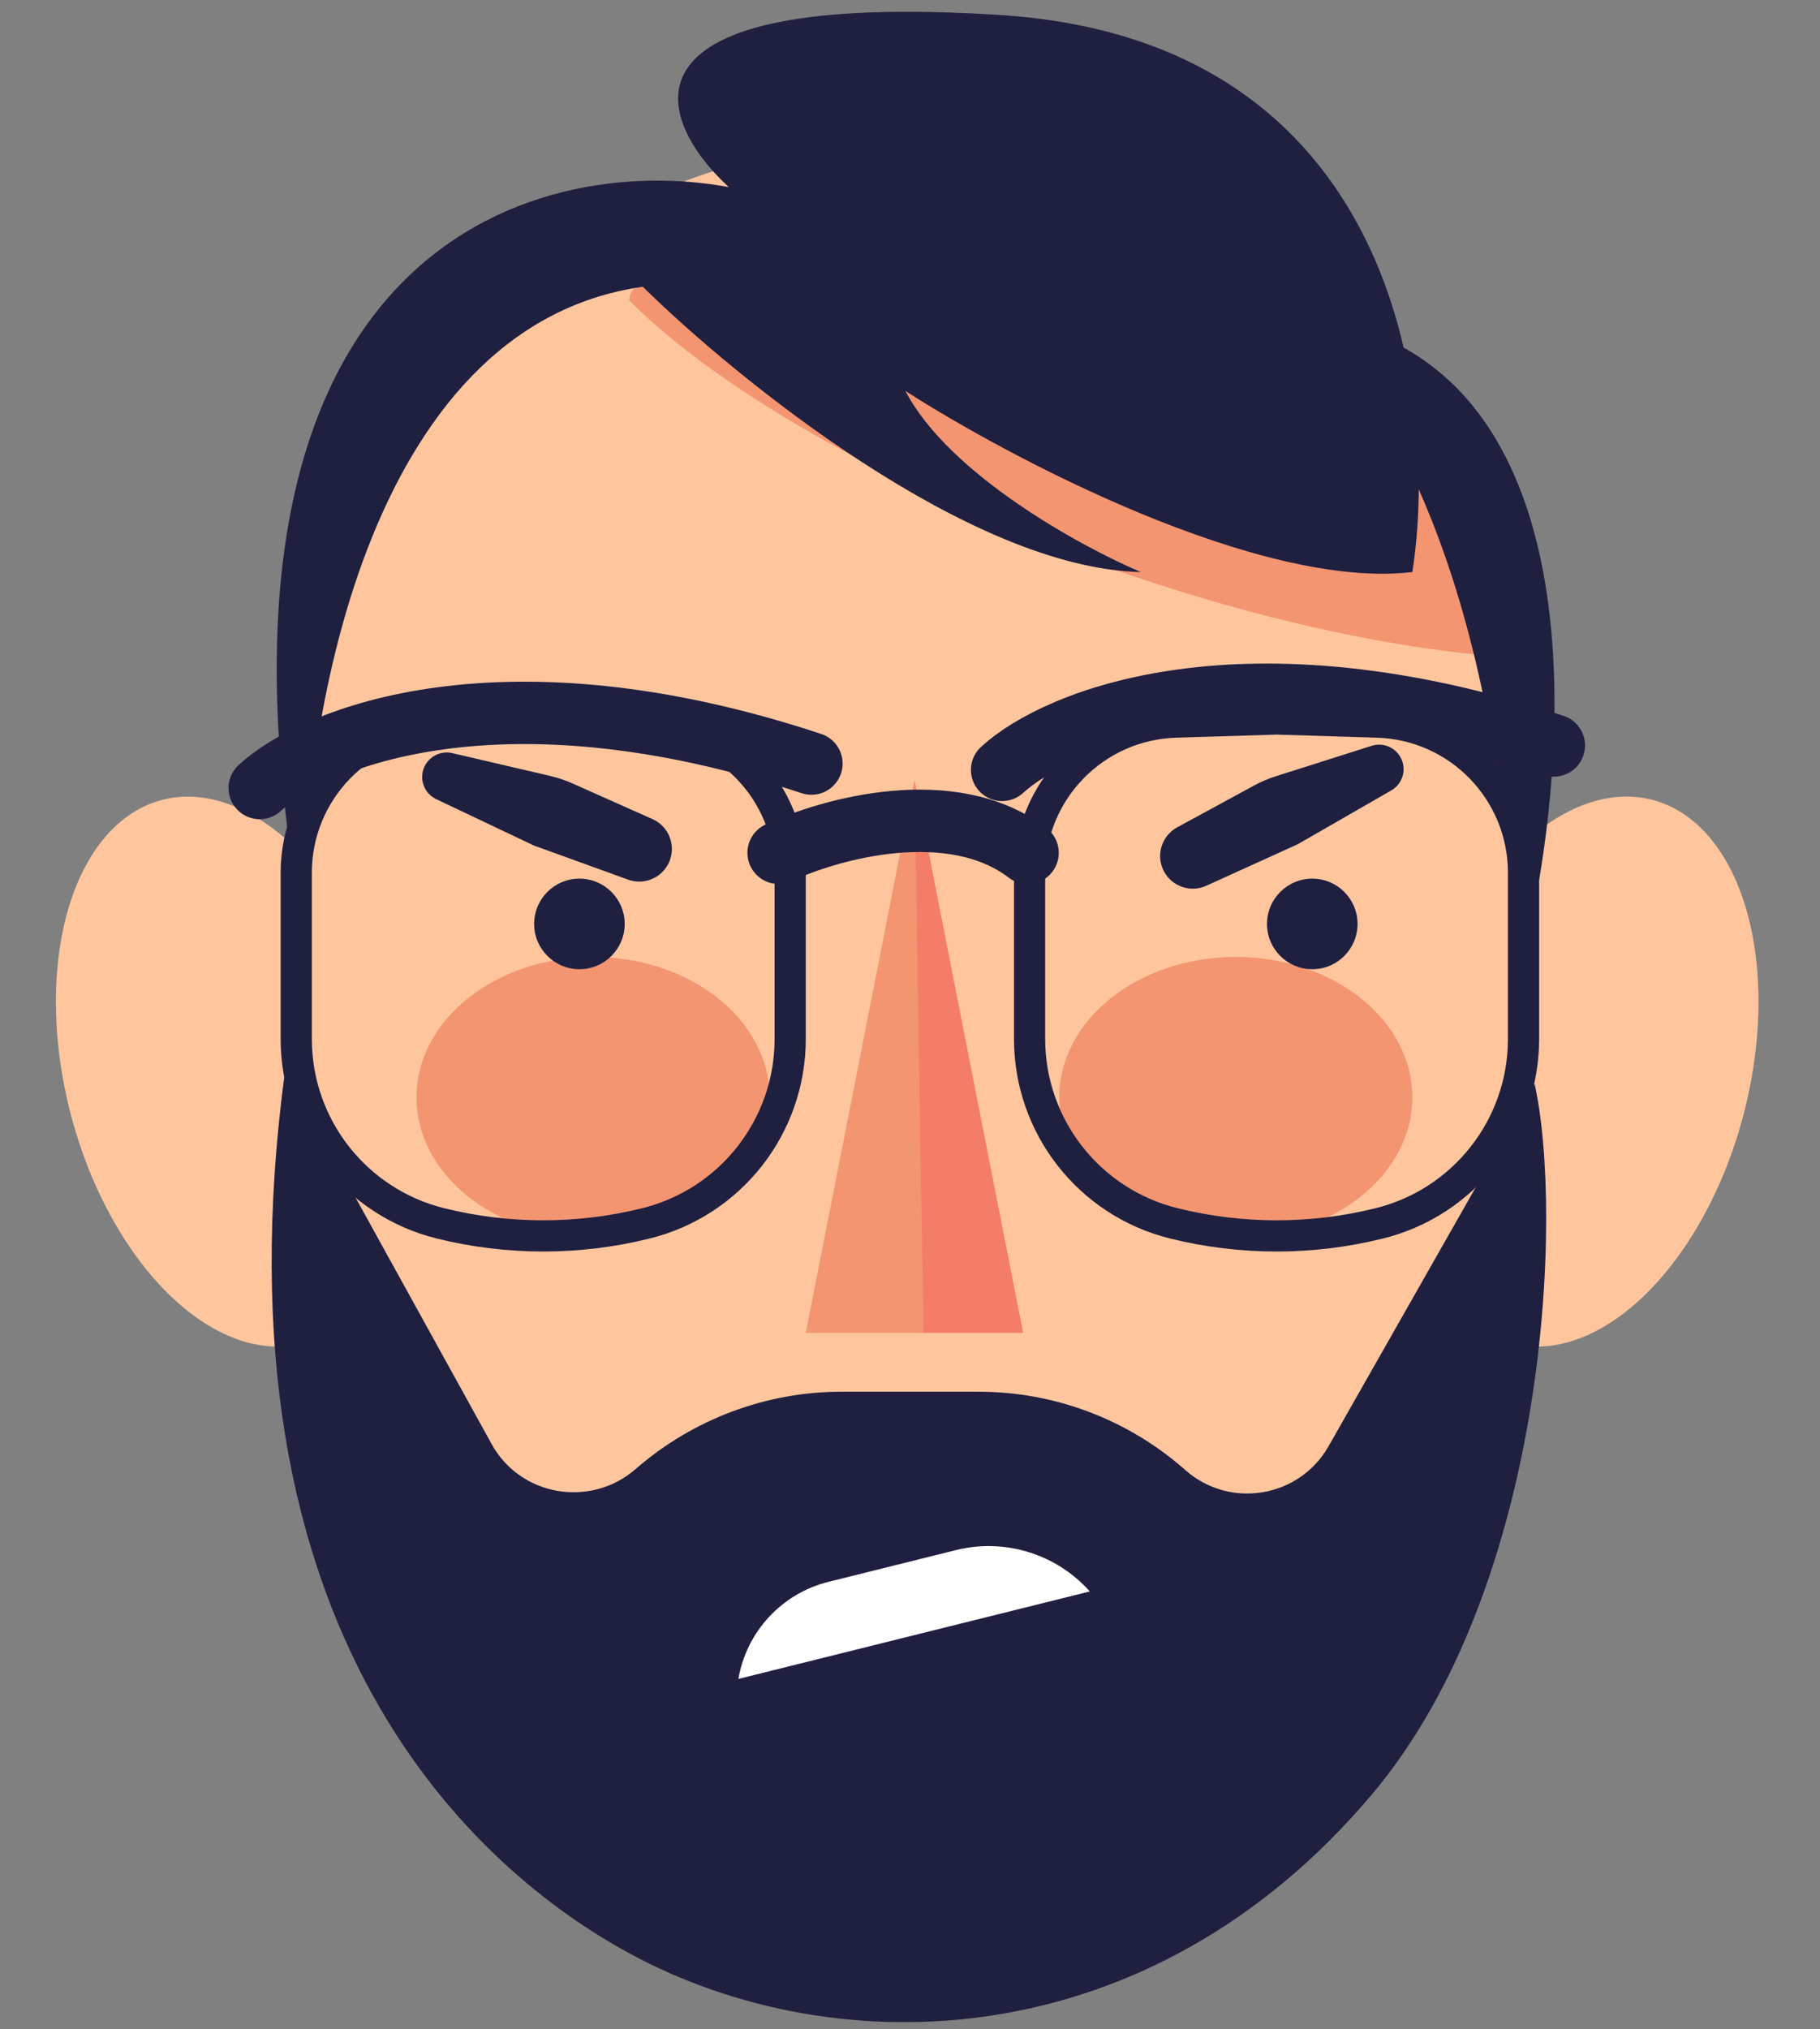
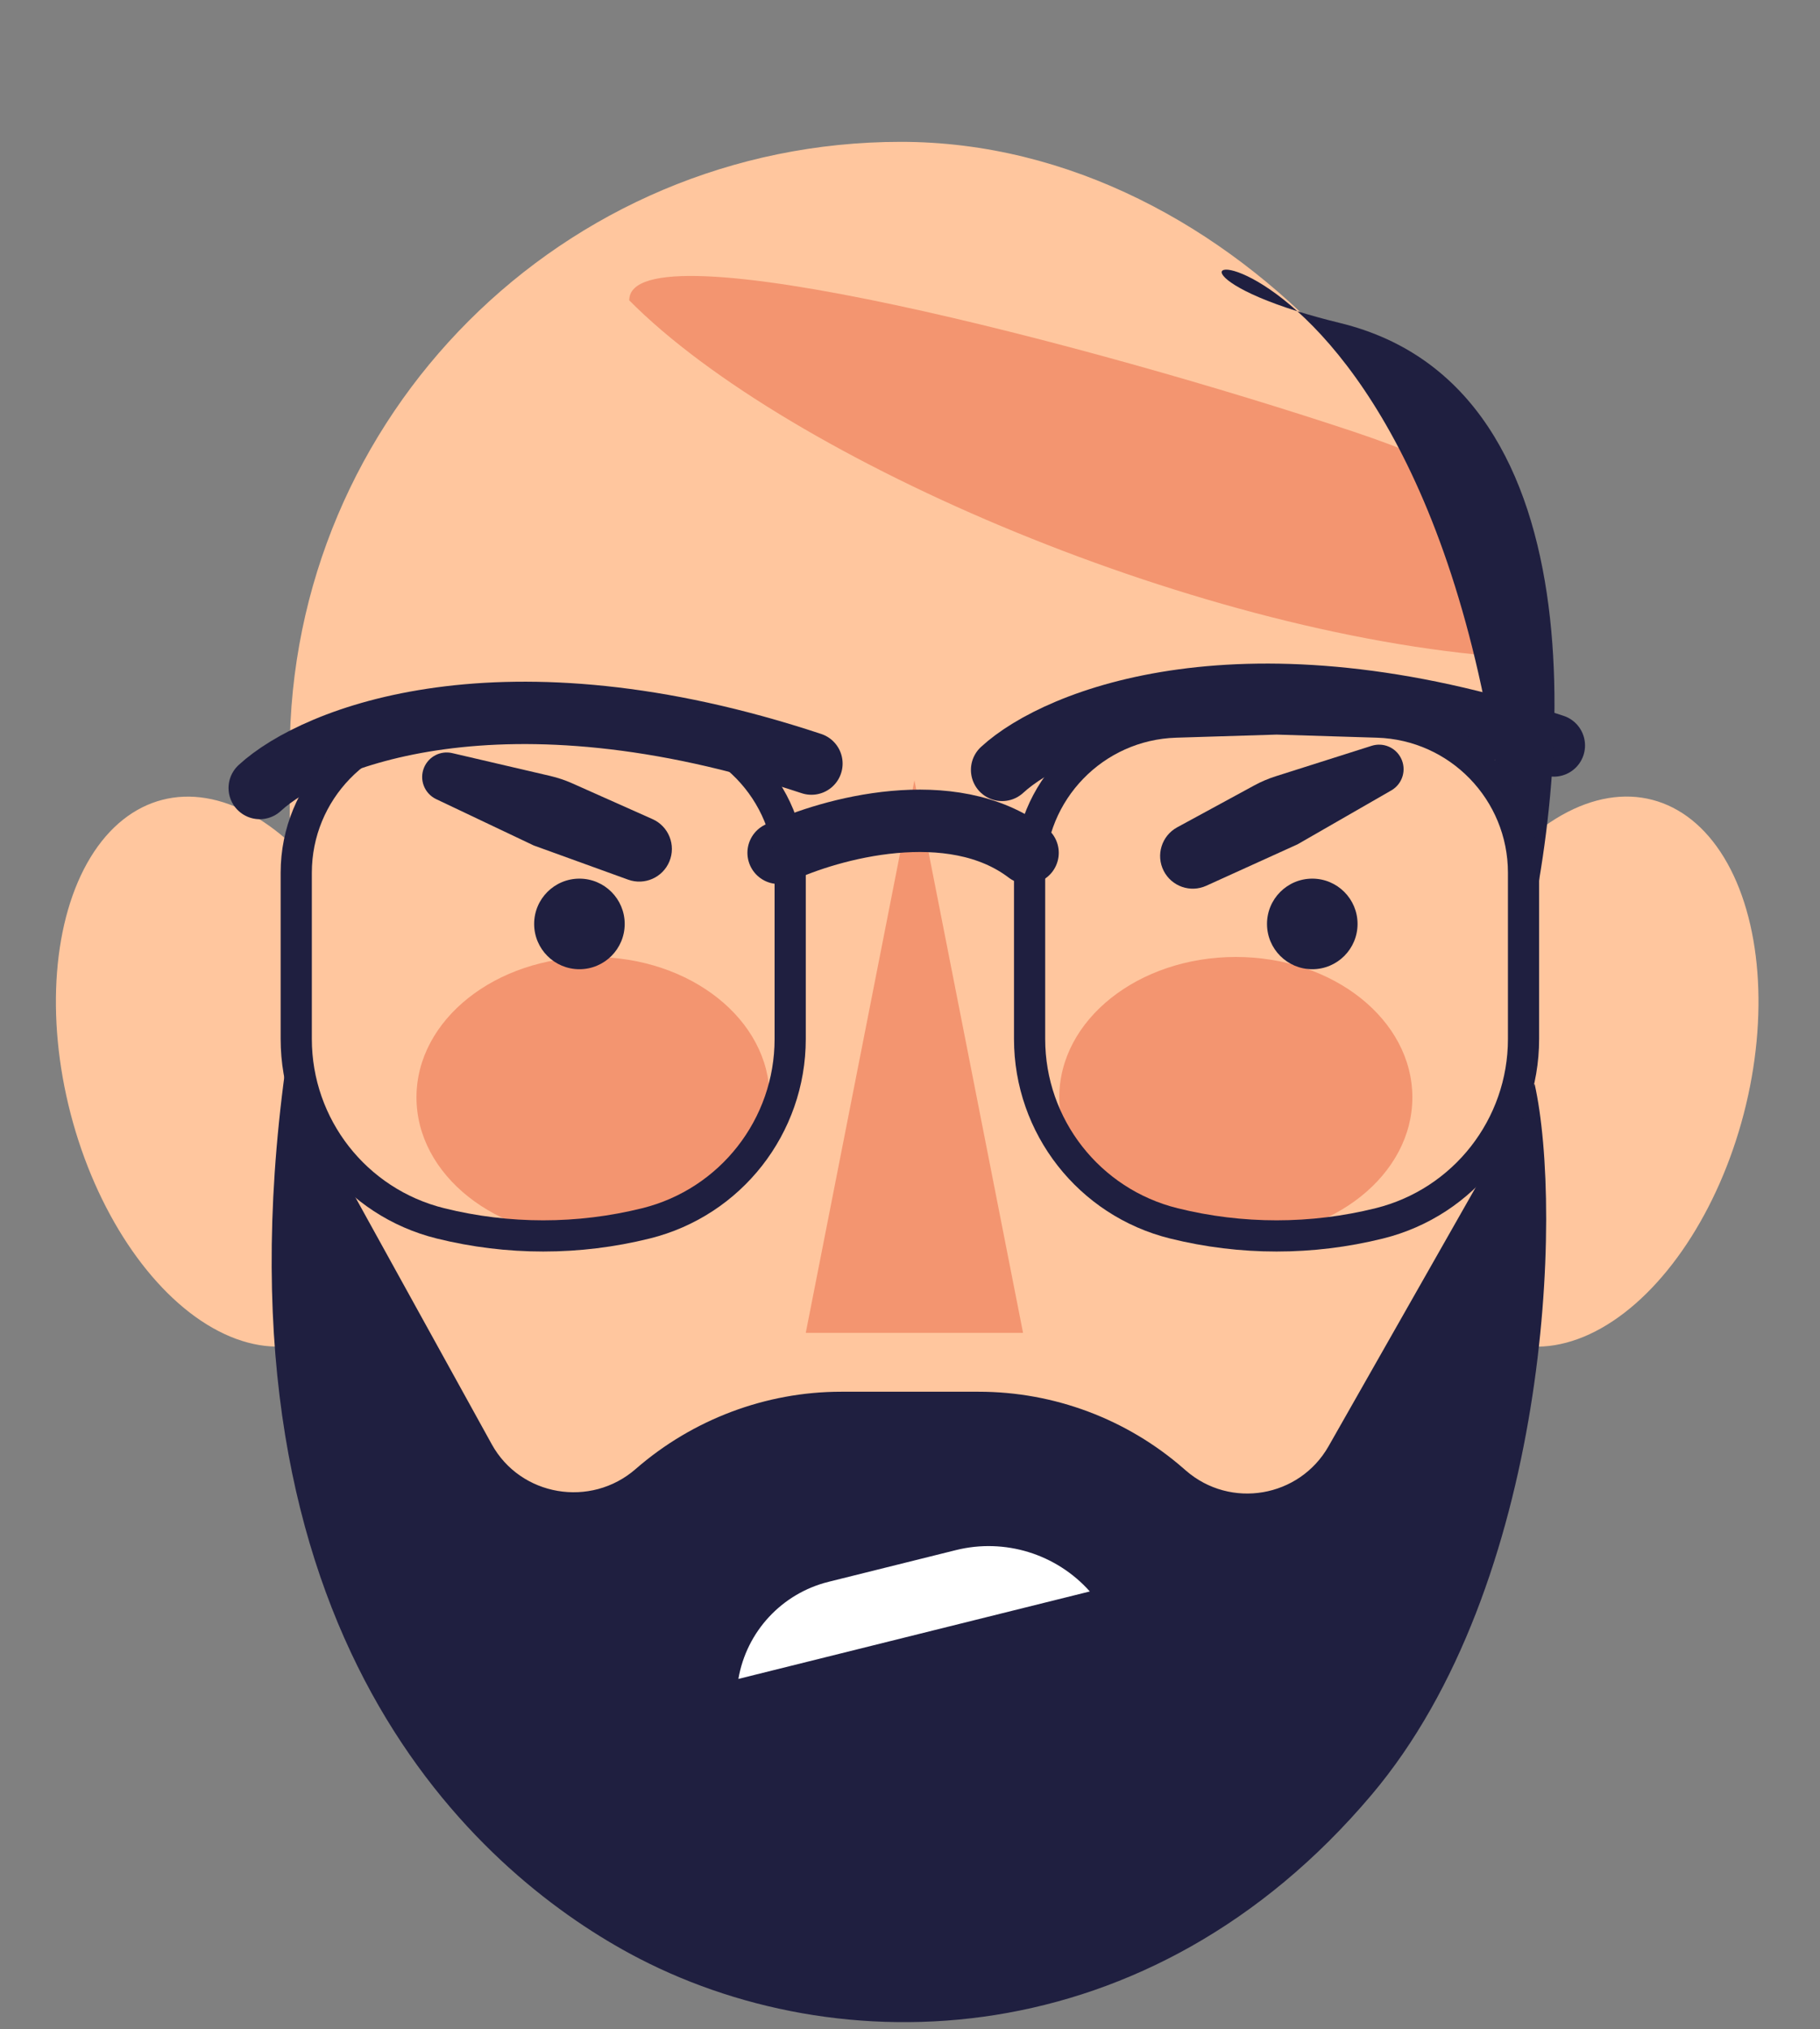
<svg xmlns="http://www.w3.org/2000/svg" width="96" height="107" viewBox="0 0 96 107" fill="none">
  <rect x="0" y="0" width="96" height="107" fill="#808080" stroke="none" />
  <ellipse cx="8.835" cy="14.804" rx="8.835" ry="14.804" transform="matrix(-0.968 -0.252 -0.252 0.968 95.708 44.399)" fill="#FFC69E" />
  <ellipse cx="12.276" cy="56.503" rx="8.835" ry="14.804" transform="rotate(-14.578 12.276 56.503)" fill="#FFC69E" />
  <rect x="15.282" y="7.479" width="64.47" height="98.376" rx="32.235" fill="#FFC69E" />
  <path d="M25.938 76.15L15.043 56.428C10.984 86.275 25.201 98.647 33.19 102.989C44.174 108.958 60.649 108.481 72.349 94.632C81.709 83.552 82.458 63.909 80.945 57.144L70.079 76.254C68.537 78.965 64.899 79.583 62.548 77.534L62.429 77.43C59.434 74.819 55.595 73.381 51.622 73.381H44.367C40.393 73.381 36.524 74.846 33.529 77.457C31.159 79.522 27.457 78.902 25.938 76.15Z" fill="#1F1F40" />
  <path d="M80.229 34.699C63.61 33.744 41.547 24.273 33.19 15.836C33.19 11.777 57.784 18.224 71.394 22.76C82.282 26.39 82.219 29.685 80.229 34.699Z" fill="#F39570" />
  <path d="M38.948 88.524L57.485 83.912C55.718 81.93 52.998 81.091 50.422 81.732L43.7 83.405C41.24 84.017 39.376 86.026 38.948 88.524Z" fill="white" />
  <path d="M42.502 70.277L48.233 41.146L53.963 70.277H42.502Z" fill="#F39570" />
-   <path d="M48.71 70.277L48.233 41.146L53.963 70.277H48.71Z" fill="#F47D68" />
+   <path d="M48.71 70.277L53.963 70.277H48.71Z" fill="#F47D68" />
  <path d="M41.069 44.966C43.776 43.693 50.191 41.91 54.202 44.966" stroke="#1F1F40" stroke-width="3.289" stroke-linecap="round" />
  <path d="M13.699 41.549C16.608 38.871 26.501 34.864 42.801 40.261" stroke="#1F1F40" stroke-width="3.289" stroke-linecap="round" />
  <path d="M52.858 40.594C55.767 37.916 65.66 33.909 81.961 39.306" stroke="#1F1F40" stroke-width="3.289" stroke-linecap="round" />
-   <path d="M33.906 15.119C19.198 17.221 15.839 38.599 15.998 49.026C9.312 13.114 28.175 7.956 38.443 9.866C34.543 6.285 31.948 -0.544 52.77 0.793C73.591 2.13 75.931 20.93 74.498 30.162C66.475 31.117 53.327 24.193 47.755 20.611C50.047 25.005 56.988 28.809 60.172 30.162C51.194 29.971 38.92 20.054 33.906 15.119Z" fill="#1F1F40" />
  <path d="M70.678 17.03C84.813 20.468 82.776 41.703 79.99 51.891C79.177 30.16 72.764 20.306 68.432 16.411C64.288 12.685 62.047 14.412 68.432 16.411C69.087 16.616 69.833 16.824 70.678 17.03Z" fill="#1F1F40" />
  <path d="M22.368 40.471C22.611 39.888 23.239 39.566 23.854 39.709L29.027 40.914C29.426 41.008 29.816 41.139 30.191 41.306L34.419 43.19C35.273 43.57 35.667 44.563 35.307 45.425V45.425C34.953 46.273 33.996 46.694 33.132 46.381L28.156 44.58L23.007 42.136C22.384 41.84 22.102 41.107 22.368 40.471V40.471Z" fill="#1F1F40" />
  <path d="M73.893 39.966C73.605 39.404 72.954 39.133 72.352 39.324L67.29 40.931C66.899 41.055 66.521 41.216 66.16 41.412L62.093 43.622C61.272 44.069 60.957 45.089 61.383 45.92V45.92C61.802 46.738 62.79 47.083 63.627 46.703L68.445 44.517L73.387 41.676C73.985 41.333 74.208 40.58 73.893 39.966V39.966Z" fill="#1F1F40" />
  <ellipse cx="31.28" cy="57.86" rx="9.312" ry="7.402" fill="#F39570" />
  <path d="M41.68 46.019V54.781C41.68 59.386 38.541 63.397 34.072 64.504C30.514 65.387 26.793 65.387 23.234 64.504C18.765 63.397 15.626 59.386 15.626 54.781V46.019C15.626 41.725 19.037 38.207 23.329 38.074L28.653 37.91L33.977 38.074C38.269 38.207 41.68 41.725 41.68 46.019Z" stroke="#1F1F40" stroke-width="1.645" />
  <ellipse cx="65.186" cy="57.86" rx="9.312" ry="7.402" fill="#F39570" />
  <path d="M80.362 46.019V54.781C80.362 59.386 77.223 63.397 72.754 64.504C69.195 65.387 65.475 65.387 61.916 64.504C57.447 63.397 54.308 59.386 54.308 54.781V46.019C54.308 41.725 57.719 38.207 62.011 38.074L67.335 37.91L72.659 38.074C76.951 38.207 80.362 41.725 80.362 46.019Z" stroke="#1F1F40" stroke-width="1.645" />
  <circle cx="30.563" cy="48.716" r="2.388" fill="#1F1F40" />
  <circle cx="69.219" cy="48.716" r="2.388" fill="#1F1F40" />
</svg>